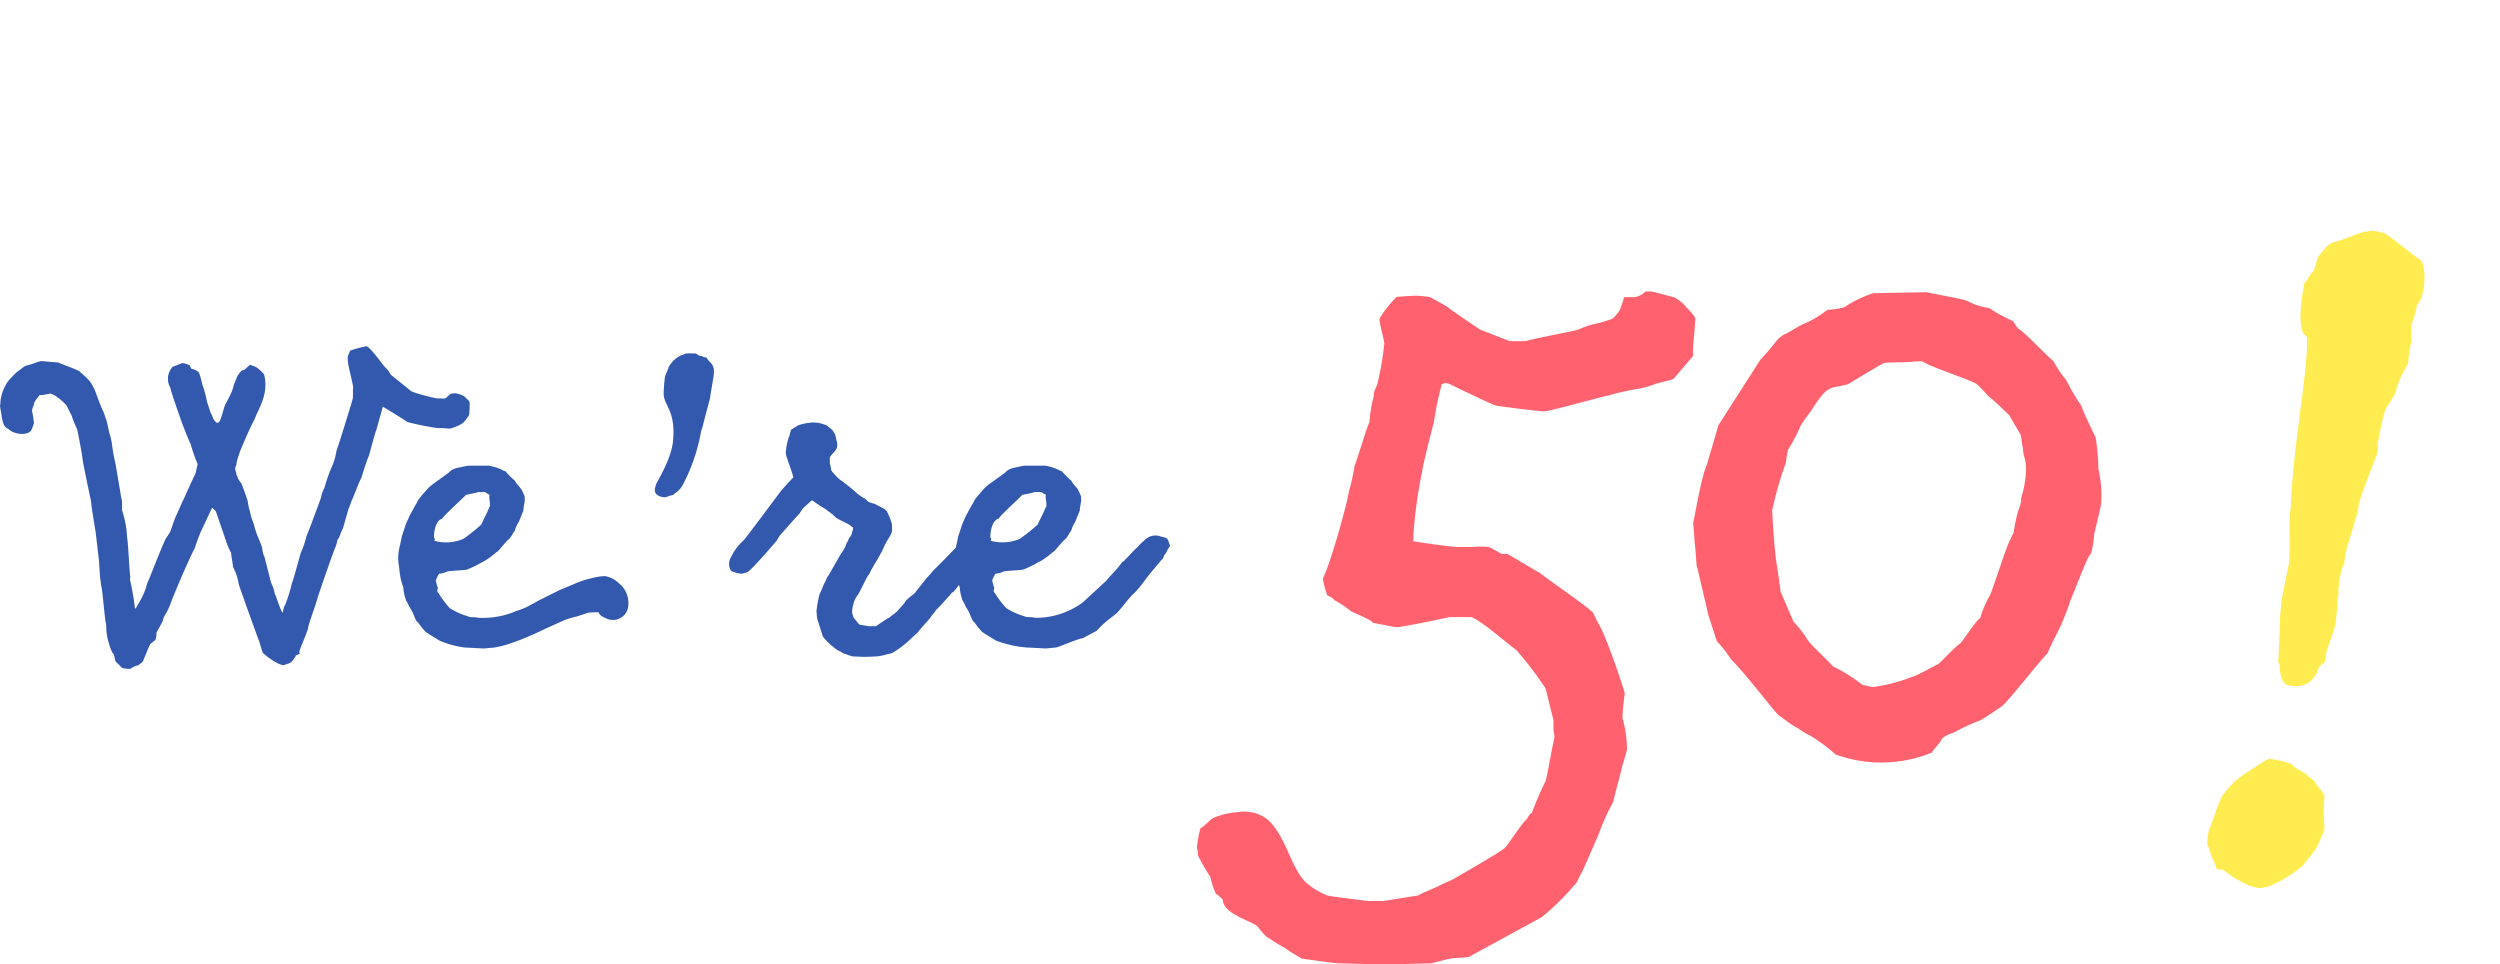
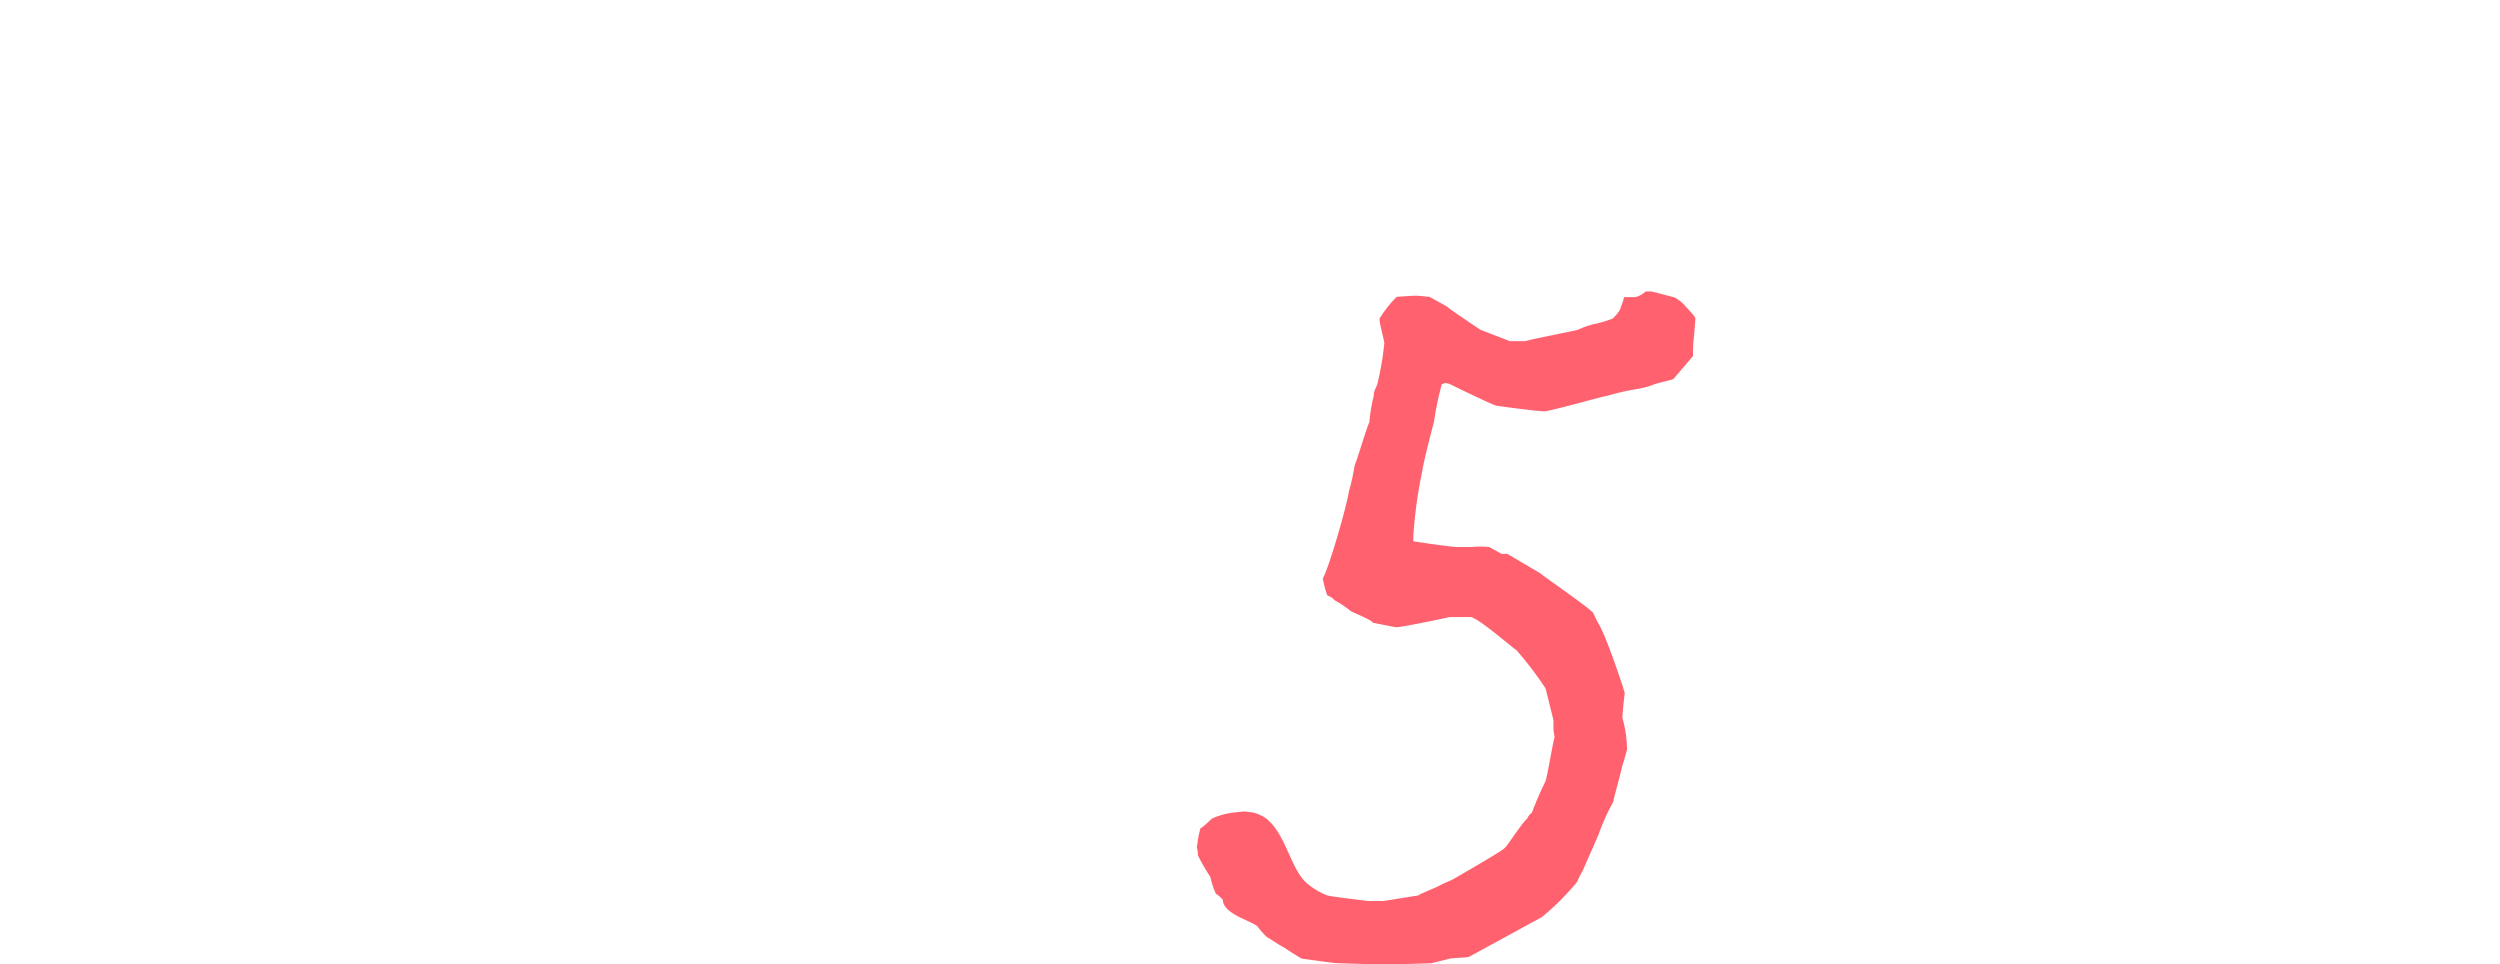
<svg xmlns="http://www.w3.org/2000/svg" width="366.304" height="141.302" viewBox="0 0 366.304 141.302">
  <defs>
    <clipPath id="clip-path">
      <path id="Tracé_366" data-name="Tracé 366" d="M0,0H190.936V-141.3H0Z" fill="#3359af" />
    </clipPath>
  </defs>
  <g id="logo-50ans" transform="translate(15.368 -193.302)">
    <g id="Groupe_206" data-name="Groupe 206" transform="translate(160 334.604)">
      <g id="Groupe_205" data-name="Groupe 205" clip-path="url(#clip-path)">
        <g id="Groupe_191" data-name="Groupe 191" transform="translate(73.036 -94.611)">
          <path id="Tracé_352" data-name="Tracé 352" d="M0,0C0-.332-.993-1.327-1.324-1.66A5.2,5.2,0,0,0-3.146-3.154c-.166,0-2.486-.666-3.315-.833H-7.29a3.2,3.2,0,0,1-1.493.828l-1.658,0a7.717,7.717,0,0,1-.5,1.491c0,.5-1,1.491-1.163,1.657a18.046,18.046,0,0,1-2.819.825,13.045,13.045,0,0,0-2.321.827c-1.327.33-6.633,1.319-7.629,1.649l-2.32,0L-31.5,1.621c-.5-.332-4.473-2.989-4.8-3.321-.5-.332-2.651-1.495-2.651-1.495-.166,0-1.492-.167-1.989-.168-.663,0-2.653.162-2.819.162a17.416,17.416,0,0,0-2.49,3.147c-.166.5.824,3.649.659,3.814a42.277,42.277,0,0,1-1,5.8c0,.165-.665,1.325-.5,1.657a21.842,21.842,0,0,0-.668,3.978c-.332.5-1.83,5.634-2.162,6.3a31.534,31.534,0,0,1-.834,3.813c-.334,2.155-2.831,10.938-3.828,12.761a13.921,13.921,0,0,0,.66,2.488c.167,0,1,.5.994.663a16.112,16.112,0,0,1,2.486,1.662c.662.332,3.148,1.329,3.147,1.661.83.167,3.315.667,3.481.667.829,0,7.13-1.318,7.794-1.483l3.15,0c1.326.333,5.632,4.151,6.626,4.815a50.5,50.5,0,0,1,4.3,5.642l1.155,4.644,0,1.326c0,.166.165,1.161.165,1.161-.333,1.159-1,5.469-1.334,6.463a48.192,48.192,0,0,0-2,4.641c-.166,0-.664.662-.664.827-.83.662-2.989,4.142-3.321,4.307-.166.331-5.64,3.475-7.631,4.633l-1.493.662c-.829.5-3.483,1.488-3.484,1.653l-5.14.824-2.321,0c-1.16-.167-5.636-.67-5.967-.836a10.5,10.5,0,0,1-2.817-1.661c-2.484-1.992-3.141-7.3-6.122-9.623a6.151,6.151,0,0,0-1.824-.831,12.746,12.746,0,0,0-1.492-.167l-1.491.164a10.831,10.831,0,0,0-2.986.825c-.166,0-1.162,1.159-1.825,1.49,0,.166-.333,1.326-.334,1.657,0,0-.167.995-.167,1.161a3.715,3.715,0,0,1,.165,1.16,30.748,30.748,0,0,0,1.82,3.153,10.93,10.93,0,0,0,.826,2.488c.165,0,.828.663.994.829,0,2.156,4.472,3.156,5.134,3.985a10.773,10.773,0,0,0,1.325,1.494c.331.166,2.319,1.5,2.485,1.5a30.791,30.791,0,0,0,2.651,1.661c1.326.167,4.641.668,5.305.669.165,0,4.972.171,6.631.173,1.823,0,6.465-.158,6.962-.157l2.654-.66c.5-.165,2.985-.162,2.985-.328l10.617-5.791a37.587,37.587,0,0,0,5.145-5.133,15.282,15.282,0,0,1,.831-1.657l2.327-5.3a30.6,30.6,0,0,1,2.161-4.805c0-.331,1-3.812,1.166-4.64s1-3.149.832-3.316a16.978,16.978,0,0,0-.658-4.311c0-.995.336-3.646.336-3.646,0-.167-2.478-7.8-3.8-10.118a15.357,15.357,0,0,1-.827-1.659c-1.158-1.161-6.791-4.981-7.785-5.812l-4.805-2.824h-.828l-1.822-1a12.435,12.435,0,0,0-2.487,0l-2.321,0c-1.99-.167-6.3-.836-6.3-.836v-.829a68.5,68.5,0,0,1,1.337-9.614c0-.5,1.5-6.464,1.666-6.961a48.154,48.154,0,0,1,1.167-5.635,1.663,1.663,0,0,0,.5-.166,3.731,3.731,0,0,1,.663.167c.332.166,6.131,2.992,6.794,3.157,1,.168,6.133.837,7.128.838,1.326-.164,8.292-2.146,9.287-2.311A35.391,35.391,0,0,1-8.3,10.269a12.266,12.266,0,0,0,2.322-.66c.332-.166,2.819-.66,2.819-.826L-.338,5.47a21.269,21.269,0,0,1,.17-3.149S0,.165,0,0" fill="#ff626e" />
        </g>
        <g id="Groupe_192" data-name="Groupe 192" transform="translate(131.678 -77.234)">
-           <path id="Tracé_353" data-name="Tracé 353" d="M0,0S-1.723-3.449-2.076-4.6A30.809,30.809,0,0,1-4.3-8.375a16.383,16.383,0,0,1-1.876-2.784c-1.01-.811-4.056-4.07-5.063-4.714-.166,0-.85-1.145-.85-1.145a23.664,23.664,0,0,1-3.519-1.924,9.062,9.062,0,0,1-3-.939c-.337-.325-5.66-1.22-6.16-1.376l-7.791.146a16.728,16.728,0,0,0-4.272,2.069,12.714,12.714,0,0,1-2.481.379,15.3,15.3,0,0,1-3.443,2.054c-.166,0-2.462,1.373-2.462,1.373a3.92,3.92,0,0,0-1.473,1.023,33.984,33.984,0,0,1-2.433,2.864L-55.25-1.783l-1.714,5.836c-.8,1.673-1.84,7.994-2,8.494,0,0,.21,2.318.222,2.98.184.992.234,3.644.4,3.641l1.622,6.934,1.232,3.791a15.248,15.248,0,0,1,2.038,2.614c2.027,1.952,6.617,8,7.121,8.324.166,0,1.851,1.457,2.686,1.773a11.136,11.136,0,0,0,1.846,1.126,24.232,24.232,0,0,1,3.7,2.75,19.66,19.66,0,0,0,14.089-.264c0-.166,1.461-1.686,1.455-2.017a3.891,3.891,0,0,1,1.642-.861,31.388,31.388,0,0,1,4.11-1.9c1.147-.685,3.111-2.049,3.111-2.049,1.143-1.016,5.19-6.232,6.654-7.752,0,0,.794-1.838,1.276-2.676A34.423,34.423,0,0,0-3.7,23.947c.794-1.838,2.53-6.514,2.859-6.686s.616-2.5.61-2.831S.853,10.1.84,9.436a18.025,18.025,0,0,0-.421-4.8A31.692,31.692,0,0,0,0,0M-11.4,10.992a24.879,24.879,0,0,0-.607,3,5.457,5.457,0,0,0-.478,1c-.485.672-2.519,7.177-3,8.181a15.415,15.415,0,0,0-1.43,3.343c-.494.176-2.426,3.2-2.914,3.7-.657.344-2.769,2.7-3.26,3.046-.494.175-3.118,1.717-3.944,1.9a27.236,27.236,0,0,1-3.462,1.059,20.517,20.517,0,0,1-2.149.373c-.165,0-1.332-.307-1.5-.3A24.063,24.063,0,0,0-38.5,33.554c-.34-.491-3.208-3.091-3.721-3.91a15.858,15.858,0,0,0-2.038-2.615l-1.908-4.441c-.015-.829-.756-4.96-.772-5.789-.193-1.489-.437-5.63-.446-6.127a56.663,56.663,0,0,1,2.025-7,12.32,12.32,0,0,1,.3-1.83,25.237,25.237,0,0,0,1.761-3.349c.157-.5,1.776-2.521,1.936-2.855,2.255-3.525,2.6-2.7,5.076-3.412.329-.172,5.083-3.08,5.249-3.083.494-.175,3.812-.071,4.472-.25l1.161-.022c1.175.808,6.514,2.532,7.687,3.173.331-.006,1.857,1.789,2.026,1.951.335.16,2.7,2.437,3.036,2.763l1.714,2.952c0,.166.375,2.315.384,2.812a6.113,6.113,0,0,1,.372,2.148,15.06,15.06,0,0,1-.748,4.326c.175.494-.463,1.832-.46,2" fill="#ff626e" />
-         </g>
+           </g>
        <g id="Groupe_193" data-name="Groupe 193" transform="translate(157.074 -30.129)">
-           <path id="Tracé_354" data-name="Tracé 354" d="M0,0A14.728,14.728,0,0,1,3.31.764a3.609,3.609,0,0,0,1.4,1.019c.128.127.764.382.891.636,0,.127,1.274.891,1.146,1.018,0,.128,1.4,1.655,1.4,2.037a30.752,30.752,0,0,0,0,4.838C8.021,10.822,7,12.985,7,12.985a31.24,31.24,0,0,1-2.164,2.8s-1.274,1.018-1.91,1.4a18.554,18.554,0,0,1-2.673,1.4,6.33,6.33,0,0,1-1.656.382A6.952,6.952,0,0,1-3.692,18.2a14.428,14.428,0,0,1-2.8-1.782c0-.128-1.146-.255-1.146-.255,0-.127-.636-1.527-.764-1.909-.255-.509-.51-1.655-.637-1.783a11.084,11.084,0,0,1,.255-2.037c.51-1.018,1.527-4.582,2.037-5.092A12.788,12.788,0,0,1-4.838,3.183,24.925,24.925,0,0,1-2.292,1.4,18.823,18.823,0,0,1,0,0M1.577-19.008A41.556,41.556,0,0,1,1.9-23.483l.966-4.808c.322-.663,0-7.46.322-8.288C3.51-45.364,5.282-53.985,5.6-60.45v-1.326l-.484-.5c-.8-.994-.483-4.808,0-6.8v-.5a10.015,10.015,0,0,0,1.128-1.657c.484,0,.806-2.155.967-2.322a14.8,14.8,0,0,1,1.611-1.822c.161,0,.484-.332.644-.332.161.165,4.189-1.492,4.511-1.492l1.128-.166c.484,0,2.094.331,2.256.663.161,0,4.511,3.481,4.671,3.481,1.29.829.806,5.968-.322,6.631a8.633,8.633,0,0,1-.322,1.492L20.909-63.6a11.152,11.152,0,0,0,0,2.321,15.152,15.152,0,0,0-.483,3.149c0,.332-1.45,2.487-1.772,4.144-.161.829-1.611,2.487-1.773,3.481-.322.829-.805,3.813-.966,4.476.321,1.327-.484,1.824-2.739,8.62a10.07,10.07,0,0,1-.645,2.818c-.161.828-1.611,4.807-1.45,5.968-.483.331-.805,2.984-.805,3.315-.161.332,0,1.492-.161,1.658,0,.166-.162,1.823-.162,1.988s-.16,1.659-.16,1.824-1.128,3.481-1.45,4.476v.5a3.844,3.844,0,0,1-.161.663s-.322.5-.484.166c0,.331-.161.5-.322.5-.644,2.32-2.256,3.149-4.028,2.817-1.449.167-1.771-1.657-1.771-3.149-.162,0-.323-.5-.162-.829,0-.663.162-3.48.162-4.31" fill="#ffec51" />
-         </g>
+           </g>
      </g>
    </g>
-     <path id="Tracé_807" data-name="Tracé 807" d="M34.884-16.048a8.259,8.259,0,0,0,.612,1.36c0,.408.272,1.7.272,2.04a8.244,8.244,0,0,1,.816,2.38,9.684,9.684,0,0,0,.34,1.088l.816,2.312,1.768,4.9c.136.136.476,1.768.68,1.972a11.009,11.009,0,0,0,1.9,1.36,3.544,3.544,0,0,0,1.02.408,5.787,5.787,0,0,0,1.156-.408c.068-.068.68-.748.68-.952,0-.068.544-.272.612-.34-.136-.068,0-.612.068-.68.068-.272,1.088-2.652,1.156-3.06,0-.476,1.224-3.672,1.36-4.352.408-1.292,2.244-6.6,2.652-7.548a3.819,3.819,0,0,0,.272-1.02,1.951,1.951,0,0,0,.408-.748,5.731,5.731,0,0,1,.408-.952c.2-.612.748-2.72.884-2.992l.408-1.088c.2-.34,1.156-2.992,1.428-3.332.068-.34.884-2.856,1.02-3.06.136-.272,1.02-3.808,1.156-3.944l.952-3.4c.272.136,3.468,2.108,3.6,2.244a39.066,39.066,0,0,0,4.42.884h.816a7.512,7.512,0,0,0,1.088.068,5.165,5.165,0,0,0,.748-.272,4.421,4.421,0,0,0,1.156-.612,11.337,11.337,0,0,0,.816-1.088c0-.068.068-.816.068-.952v-.612c.068-.068-.068-.476-.068-.476l-.68-.68a3.644,3.644,0,0,0-.748-.34,4.335,4.335,0,0,0-.612-.136c-.136,0-.68.068-.68.068s-.68.68-.816.68c.068.068-.544,0-.816,0a2.789,2.789,0,0,1-.748-.068c-.068,0-3.536-.816-3.6-1.156L58.888-40.8a3.962,3.962,0,0,0-.748-1.02c-.2-.068-2.516-3.468-2.924-3.128a16.549,16.549,0,0,0-2.244.612c-.068,0-.2.476-.34.748a2.569,2.569,0,0,0,0,1.02c-.068.136.816,3.468.748,3.74-.068.2,0,1.36-.068,1.564-.34,1.224-2.108,6.936-2.38,7.616a9.2,9.2,0,0,1-.544,2.04,22.708,22.708,0,0,0-1.224,3.4,4.082,4.082,0,0,0-.476,1.36c-.2.612-1.9,5.168-2.176,5.78a11.713,11.713,0,0,1-.816,2.38c-.136.476-1.088,4.012-1.292,4.42A20.458,20.458,0,0,1,43.384-7c-.2.2-.272.884-.34,1.088-.34-.408-.952-2.448-1.156-2.788a5.758,5.758,0,0,0-.544-1.632l-.952-3.74a3.631,3.631,0,0,1-.34-1.36,17.71,17.71,0,0,0-.68-1.7,14.116,14.116,0,0,1-.544-1.768,10.121,10.121,0,0,1-.612-2.04c-.2-.34-.272-1.564-.408-1.7-.136-.476-.68-1.9-.816-2.244a4.128,4.128,0,0,1-.476-.68,4.688,4.688,0,0,0-.272-.68c.068-.068-.136-.544-.136-.612,0,0-.068-.476.136-.612a5.452,5.452,0,0,1,.34-1.428c0-.068.2-.544.2-.612.2-.544,1.5-3.536,1.836-4.148a10.793,10.793,0,0,0,.612-1.36c1.02-2.04,1.632-3.74,1.088-5.848a6.77,6.77,0,0,0-1.02-.952,3,3,0,0,0-1.088-.408s-.748.748-.884.748a1.543,1.543,0,0,0-.272.068,2.967,2.967,0,0,0-.544.68c-.136.068-.476,1.224-.612,1.36a6.977,6.977,0,0,1-.272.952,18.994,18.994,0,0,1-1.02,2.04c-.544,1.5-.748,3.536-1.632,2.176-.068-.068-.34-.816-.476-1.02l-.544-1.632a15.22,15.22,0,0,0-.68-2.516,11.131,11.131,0,0,0-.476-1.7c.068,0-.272-.272-.408-.34a2.436,2.436,0,0,0-.748-.272l-.2-.476a3.425,3.425,0,0,0-1.02-.34h-.068c-.068,0-1.428.544-1.428.544a2.589,2.589,0,0,0-.34,3.06c.068.544,1.632,4.964,1.836,5.508.136.34,1.02,2.584,1.156,2.788a24.916,24.916,0,0,0,1.02,2.924c-.068.136-.272,1.224-.34,1.428-.272.408-1.564,3.4-1.972,4.216L27.472-20.2c-.2.34-.748,2.04-.884,2.38,0,.068-.612.952-.612.952-.408.68-2.176,5.236-2.516,6.052a6.344,6.344,0,0,0-.476,1.36,13.108,13.108,0,0,1-1.292,2.584c0,.136-.2.272-.272.408a41.4,41.4,0,0,0-.748-4.352,2.945,2.945,0,0,1,.068-.34c-.136-.476-.34-5.236-.476-5.712,0,0-.068-.884-.068-.952a16.016,16.016,0,0,0-.68-3.128v-1.224c0-.136-.2-.952-.2-1.088l-.748-4.42a26.4,26.4,0,0,1-.544-3.06,10.869,10.869,0,0,0-.34-1.428c-.068-.136-.272-1.292-.408-1.768-.068-.272-.476-1.36-.476-1.428-.2-.2-1.088-2.72-1.292-3.2a7.593,7.593,0,0,0-.68-1.224,14.235,14.235,0,0,0-1.564-1.5c-.476-.34-2.584-1.02-3.06-1.292-.068,0-1.632-.136-2.312-.2H7.616a4.225,4.225,0,0,0-.68.2,11.1,11.1,0,0,1-1.564.476c-.272.136-1.156.884-1.224.884a10.763,10.763,0,0,0-.884.884,4.148,4.148,0,0,0-.816,1.088,6.21,6.21,0,0,0-.68,1.9c-.068.068-.068.884-.136,1.156,0,0,.136.884.2,1.156a7.891,7.891,0,0,0,.2,1.088,1.836,1.836,0,0,0,.34.748,1.041,1.041,0,0,0,.476.34c.68.748,2.652,1.088,3.332.272A5.415,5.415,0,0,0,6.6-33.728,13.761,13.761,0,0,0,6.324-35.5a1.841,1.841,0,0,1,.272-.816c-.136-.408.68-1.224.816-1.5H7.82c.136,0,1.02-.2,1.224-.2a3.007,3.007,0,0,1,1.02.544,7.11,7.11,0,0,1,1.292,1.156c.136.2.612,1.292.748,1.428a14.164,14.164,0,0,0,.816,2.04c.136.476.748,3.74.816,4.488,0,.2.884,4.488,1.224,6.052.136,1.5.544,3.536.544,3.808.136.34.476,3.74.612,4.828.068.34.136,2.788.272,3.128a4.592,4.592,0,0,0,.136.952c.136.544.476,4.9.68,5.508a8.251,8.251,0,0,0,.068,1.224,6.522,6.522,0,0,0,.2,1.02S17.952,0,18.292.136c.068.068.2,1.088.34,1.156a10.834,10.834,0,0,1,.884.884,6.7,6.7,0,0,0,1.156.136c.068,0,.748-.476,1.02-.476.2,0,.816-.544.816-.544.068,0,.884-2.176,1.088-2.516-.068-.068.748-.612.816-.748a2.479,2.479,0,0,0,.136-1.02c.136-.272.884-1.564.952-1.768a2.017,2.017,0,0,1,.272-.748,12.028,12.028,0,0,0,.816-1.632c0-.2,2.38-5.916,3.6-8.3a24.591,24.591,0,0,1,.884-2.38l1.632-3.468c.068-.068.476.476.544.476ZM71.74-5.168c-.408-.136-1.156-.068-1.292-.136l-1.02-.34a11.98,11.98,0,0,1-1.9-.952,15.124,15.124,0,0,1-1.632-2.176c-.408-.34,0-.68-.136-.884a5.13,5.13,0,0,1-.272-1.02,6.217,6.217,0,0,1,.476-.952,3.631,3.631,0,0,0,1.224-.34c.136-.068,2.72-.2,2.856-.272a14.652,14.652,0,0,0,2.108-1.02,6.415,6.415,0,0,0,1.224-.748c.068,0,1.02-.816,1.156-.884s1.428-1.7,1.632-1.768c.408-.34.748-1.224.884-1.224a4.443,4.443,0,0,1,.612-1.36l.68-1.7c-.068-.136.2-1.292.2-1.632a.685.685,0,0,1-.068-.2.067.067,0,0,0,.068-.068,8.58,8.58,0,0,0-.476-1.088c-.136-.272-.952-1.088-.952-1.292a13.993,13.993,0,0,1-1.428-1.428,1.048,1.048,0,0,1-.476-.2,7.461,7.461,0,0,0-1.972-.612H70.312c-.272,0-1.36.272-1.768.34a3.491,3.491,0,0,0-.68.272,2.54,2.54,0,0,0-.476.408l-1.972,1.428a7.127,7.127,0,0,0-1.156.952c-.2.272-1.5,1.632-1.5,1.972-.136.136-.952,1.7-1.088,1.9l-.544,1.224-.612,1.836-.272,1.292a8.56,8.56,0,0,0-.272,1.836,7.646,7.646,0,0,0,.136,1.36c0,.136.068.544.068.68a9.634,9.634,0,0,0,.544,2.312,6.823,6.823,0,0,0,.408,1.9c0,.068.34.544.34.68.136.272.544.952.544.952.2.272.476,1.428.884,1.632a10.6,10.6,0,0,0,1.088,1.36c.136.136,1.836,1.156,2.04,1.292a14.115,14.115,0,0,0,3.74,1.02c.2,0,2.652.136,2.788.136,0,0,1.428-.136,1.5-.136a15.24,15.24,0,0,0,2.38-.612C77.18-1.7,78-1.972,78.744-2.312c.952-.408,1.9-.816,2.856-1.292l2.72-1.224a13.279,13.279,0,0,1,1.836-.544l1.632-.544a10.089,10.089,0,0,1,1.564-.068v.068c.272.544.816.68,1.224.884A2.256,2.256,0,0,0,93.7-7.14a3.681,3.681,0,0,0-1.428-3.128,3.654,3.654,0,0,0-2.04-1.02,8.608,8.608,0,0,0-1.768.272,14.049,14.049,0,0,0-2.856.952l-1.972.816L80.512-7.684l-1.36.748-.544.272a10.894,10.894,0,0,1-1.292.476,12.31,12.31,0,0,1-5.168,1.02ZM71.672-23.6h1.02a3.6,3.6,0,0,0,.68.408c-.2.408.272,1.7-.068,1.836,0,.2-1.156,2.448-1.156,2.516A25.741,25.741,0,0,1,69.5-16.728a6.494,6.494,0,0,1-4.216.272l.068-.272-.136-.2c0-1.02.272-2.516,1.224-2.788.2-.408,2.516-2.516,3.468-3.468C69.836-23.188,71.672-23.528,71.672-23.6ZM99.008-39.984c0,.068-.068.476-.068.612,0,.068-.068.952-.068,1.292,0,1.9,1.836,2.448,1.36,7.14-.34,2.856-2.584,6.188-2.516,6.324,0,.2-.2.612-.136.748,0,.952,1.428,1.088,1.564,1.02a1.49,1.49,0,0,0,.544-.2c.068,0,.612-.136.612-.136a1,1,0,0,1,.408-.34,3.7,3.7,0,0,0,1.088-1.36,26.679,26.679,0,0,0,2.584-7.752.237.237,0,0,0,.068-.136,1.41,1.41,0,0,1,.136-.408c0-.136,1.088-4.148,1.088-4.216,0-.2.408-2.448.408-2.516a7.668,7.668,0,0,0,.136-.952,3.074,3.074,0,0,0,0-.816,1.937,1.937,0,0,0-.68-1.088l-.408-.544s-.544-.068-.612-.2c-.136,0-.544-.136-.612-.136-.068-.2-.476-.272-.476-.272H102.2c-.068,0-.612.272-.748.272a3.779,3.779,0,0,0-1.02.68.508.508,0,0,0-.2.2,5.062,5.062,0,0,0-.612.816c-.068.272-.544,1.36-.544,1.428A3.661,3.661,0,0,0,99.008-39.984Zm22.3,34.408c0,.136.068.476.068.544l.816,2.584A8.291,8.291,0,0,0,123.76-.884a3.32,3.32,0,0,0,1.088.68,1.6,1.6,0,0,0,.68.34,8.573,8.573,0,0,0,1.02.34s1.292.068,1.768.068,1.836-.068,1.836-.068a8.183,8.183,0,0,0,1.564-.34,1.985,1.985,0,0,0,.952-.34A15.039,15.039,0,0,0,134.436-1.5c.272-.2,1.428-1.36,1.7-1.564.136-.272,1.5-1.7,1.9-2.244.068-.2.68-.816.748-1.02.34-.272,2.108-2.244,2.38-2.584.068.068.34-.272.34-.272.068,0,.544-.748.68-.816.272-.34,2.516-3.4,2.856-3.6a5.126,5.126,0,0,0,.408-.884c.2-1.292-.408-2.108-.816-2.108-.408-.612-1.36-.476-2.584.748-.544.544-2.04,2.176-3.672,3.74-.068.136-.884,1.02-1.02,1.156L135.8-8.976c-.136.34-1.36.952-1.632,1.632-.272.272-1.088,1.224-1.088,1.224-.272.272-1.02.748-1.088.884a4.933,4.933,0,0,0-.612.34l-1.02.68c0,.068-.408.272-.476.272h-1.02c-.272-.068-1.224-.2-1.36-.272l-.816-1.02a2.108,2.108,0,0,1-.136-.476c-.068-.068-.068-.476-.068-.476a4.516,4.516,0,0,1,.2-1.02A3.231,3.231,0,0,1,127.3-8.5c.2-.2,1.36-2.72,1.564-2.924.136-.068.408-.816.544-.952l.408-.748a19.787,19.787,0,0,0,1.156-2.04c.136-.34.476-1.02.476-1.02l.408-.68c.272-.408.544-.952.476-1.156v-.816a8.009,8.009,0,0,0-.68-1.768c0-.408-1.292-.952-1.632-1.156s-1.088-.272-1.292-.544a2.357,2.357,0,0,0-.748-.544l-.68-.476a22.83,22.83,0,0,0-1.972-1.632c-.068-.068-.34-.272-.34-.272a3.607,3.607,0,0,1-.748-.612,6.84,6.84,0,0,1-.816-.952,3.96,3.96,0,0,0-.2-.952v-.816c-.136-.2.748-.952.816-1.156.2-.136.272-.612.272-.748a1.739,1.739,0,0,0-.136-.748c0-.136-.136-.612-.136-.68a2.7,2.7,0,0,0-.476-.816l-.816-.68a10.489,10.489,0,0,0-1.156-.34s-.612-.068-.748-.068c-.272,0-.748.068-.816.068a8.779,8.779,0,0,0-1.428.34s-.884.544-1.088.68c0,.2-.2.68-.2.816a1.745,1.745,0,0,1-.136.34,9.314,9.314,0,0,0-.408,2.176c-.068.408,1.156,3.332,1.088,3.672-.068,0-1.292,1.36-1.768,1.9-.408.544-5.168,6.936-5.44,7.208a8.175,8.175,0,0,0-1.9,2.516,1.933,1.933,0,0,0-.136,1.768c0,.068.136.272.2.272.136.136.612.2.816.34h.34c0,.068.272.068.272.068a3.9,3.9,0,0,0,.952-.272,3.9,3.9,0,0,0,.612-.544c.68-.612,3.4-3.74,3.672-4.08,0-.068.34-.544.34-.612,0,0,2.924-3.332,2.992-3.332a4.133,4.133,0,0,1,.68-.952c.136-.068.884-.816,1.02-.884a.237.237,0,0,1,.136-.068l.136.068c.2.2.884.612.952.68l.884.544s.34.272.408.34c.136,0,.408.34.612.408,0,.068.2.2.34.34.272.408,2.108,1.02,2.38,1.428,0,0,.272.136.272.2v.136c0,.068-.2.68-.2.748.068.068-.476.748-.476.816a.718.718,0,0,1-.136.34c-.068,0-.272.544-.272.612a7.443,7.443,0,0,1-.544.952c-.2.2-1.9,3.332-2.04,3.468-.136.068-.408.884-.476.952-.136.136-.612,1.5-.748,1.632a15.759,15.759,0,0,0-.476,2.652A3.834,3.834,0,0,1,121.312-5.576Zm20.332-7.072c0,.136.068.544.068.68a9.634,9.634,0,0,0,.544,2.312,6.823,6.823,0,0,0,.408,1.9c0,.068.34.544.34.68.136.272.544.952.544.952.2.272.476,1.428.884,1.632a10.6,10.6,0,0,0,1.088,1.36c.136.136,1.836,1.156,2.04,1.292a16.636,16.636,0,0,0,4.556,1.02c.2,0,2.652.136,2.788.136,0,0,1.36-.136,1.428-.136.476-.068,3.4-1.36,3.944-1.36l2.04-1.088a16.257,16.257,0,0,1,1.564-1.5l1.224-.952c.476-.34,2.244-2.788,2.652-2.992a18.919,18.919,0,0,0,1.836-2.244l.476-.612,1.768-2.108c.136,0,.34-.476.34-.612a2.59,2.59,0,0,0,.544-.884c0-.068.544-.612.272-.748-.068-.34-.272-.884-.476-.952a5.516,5.516,0,0,0-.748-.2,2.2,2.2,0,0,0-2.38.476c-.068.068-1.02.884-1.02,1.02-.408.272-1.7,1.768-1.972,1.972.068.068-.2.2-.272.2l-.748.952c-.2.272-1.428,1.5-1.564,1.768l-3.536,3.264a11.671,11.671,0,0,1-6.6,2.244h-.408c-.408-.136-1.156-.068-1.292-.136l-1.02-.34a11.98,11.98,0,0,1-1.9-.952,15.125,15.125,0,0,1-1.632-2.176c-.408-.34,0-.68-.136-.884a5.131,5.131,0,0,1-.272-1.02,6.217,6.217,0,0,1,.476-.952,3.632,3.632,0,0,0,1.224-.34c.136-.068,2.72-.2,2.856-.272a14.651,14.651,0,0,0,2.108-1.02,6.414,6.414,0,0,0,1.224-.748c.068,0,1.02-.816,1.156-.884s1.428-1.7,1.632-1.768c.408-.34.748-1.224.884-1.224a4.443,4.443,0,0,1,.612-1.36l.68-1.7c-.068-.136.2-1.292.2-1.632a.685.685,0,0,1-.068-.2.067.067,0,0,0,.068-.068,8.579,8.579,0,0,0-.476-1.088c-.136-.272-.952-1.088-.952-1.292a13.993,13.993,0,0,1-1.428-1.428,1.048,1.048,0,0,1-.476-.2,7.461,7.461,0,0,0-1.972-.612h-2.924c-.272,0-1.36.272-1.768.34a3.491,3.491,0,0,0-.68.272,2.54,2.54,0,0,0-.476.408l-1.972,1.428a7.128,7.128,0,0,0-1.156.952c-.2.272-1.5,1.632-1.5,1.972-.136.136-.952,1.7-1.088,1.9l-.544,1.224-.612,1.836-.272,1.292a8.56,8.56,0,0,0-.272,1.836A7.647,7.647,0,0,0,141.644-12.648ZM153.2-23.6h1.02a3.6,3.6,0,0,0,.68.408c-.2.408.272,1.7-.068,1.836,0,.2-1.156,2.448-1.156,2.516a25.739,25.739,0,0,1-2.652,2.108,6.494,6.494,0,0,1-4.216.272l.068-.272-.136-.2c0-1.02.272-2.516,1.224-2.788.2-.408,2.516-2.516,3.468-3.468C151.368-23.188,153.2-23.528,153.2-23.6Z" transform="translate(-17 289)" fill="#3359af" />
  </g>
</svg>